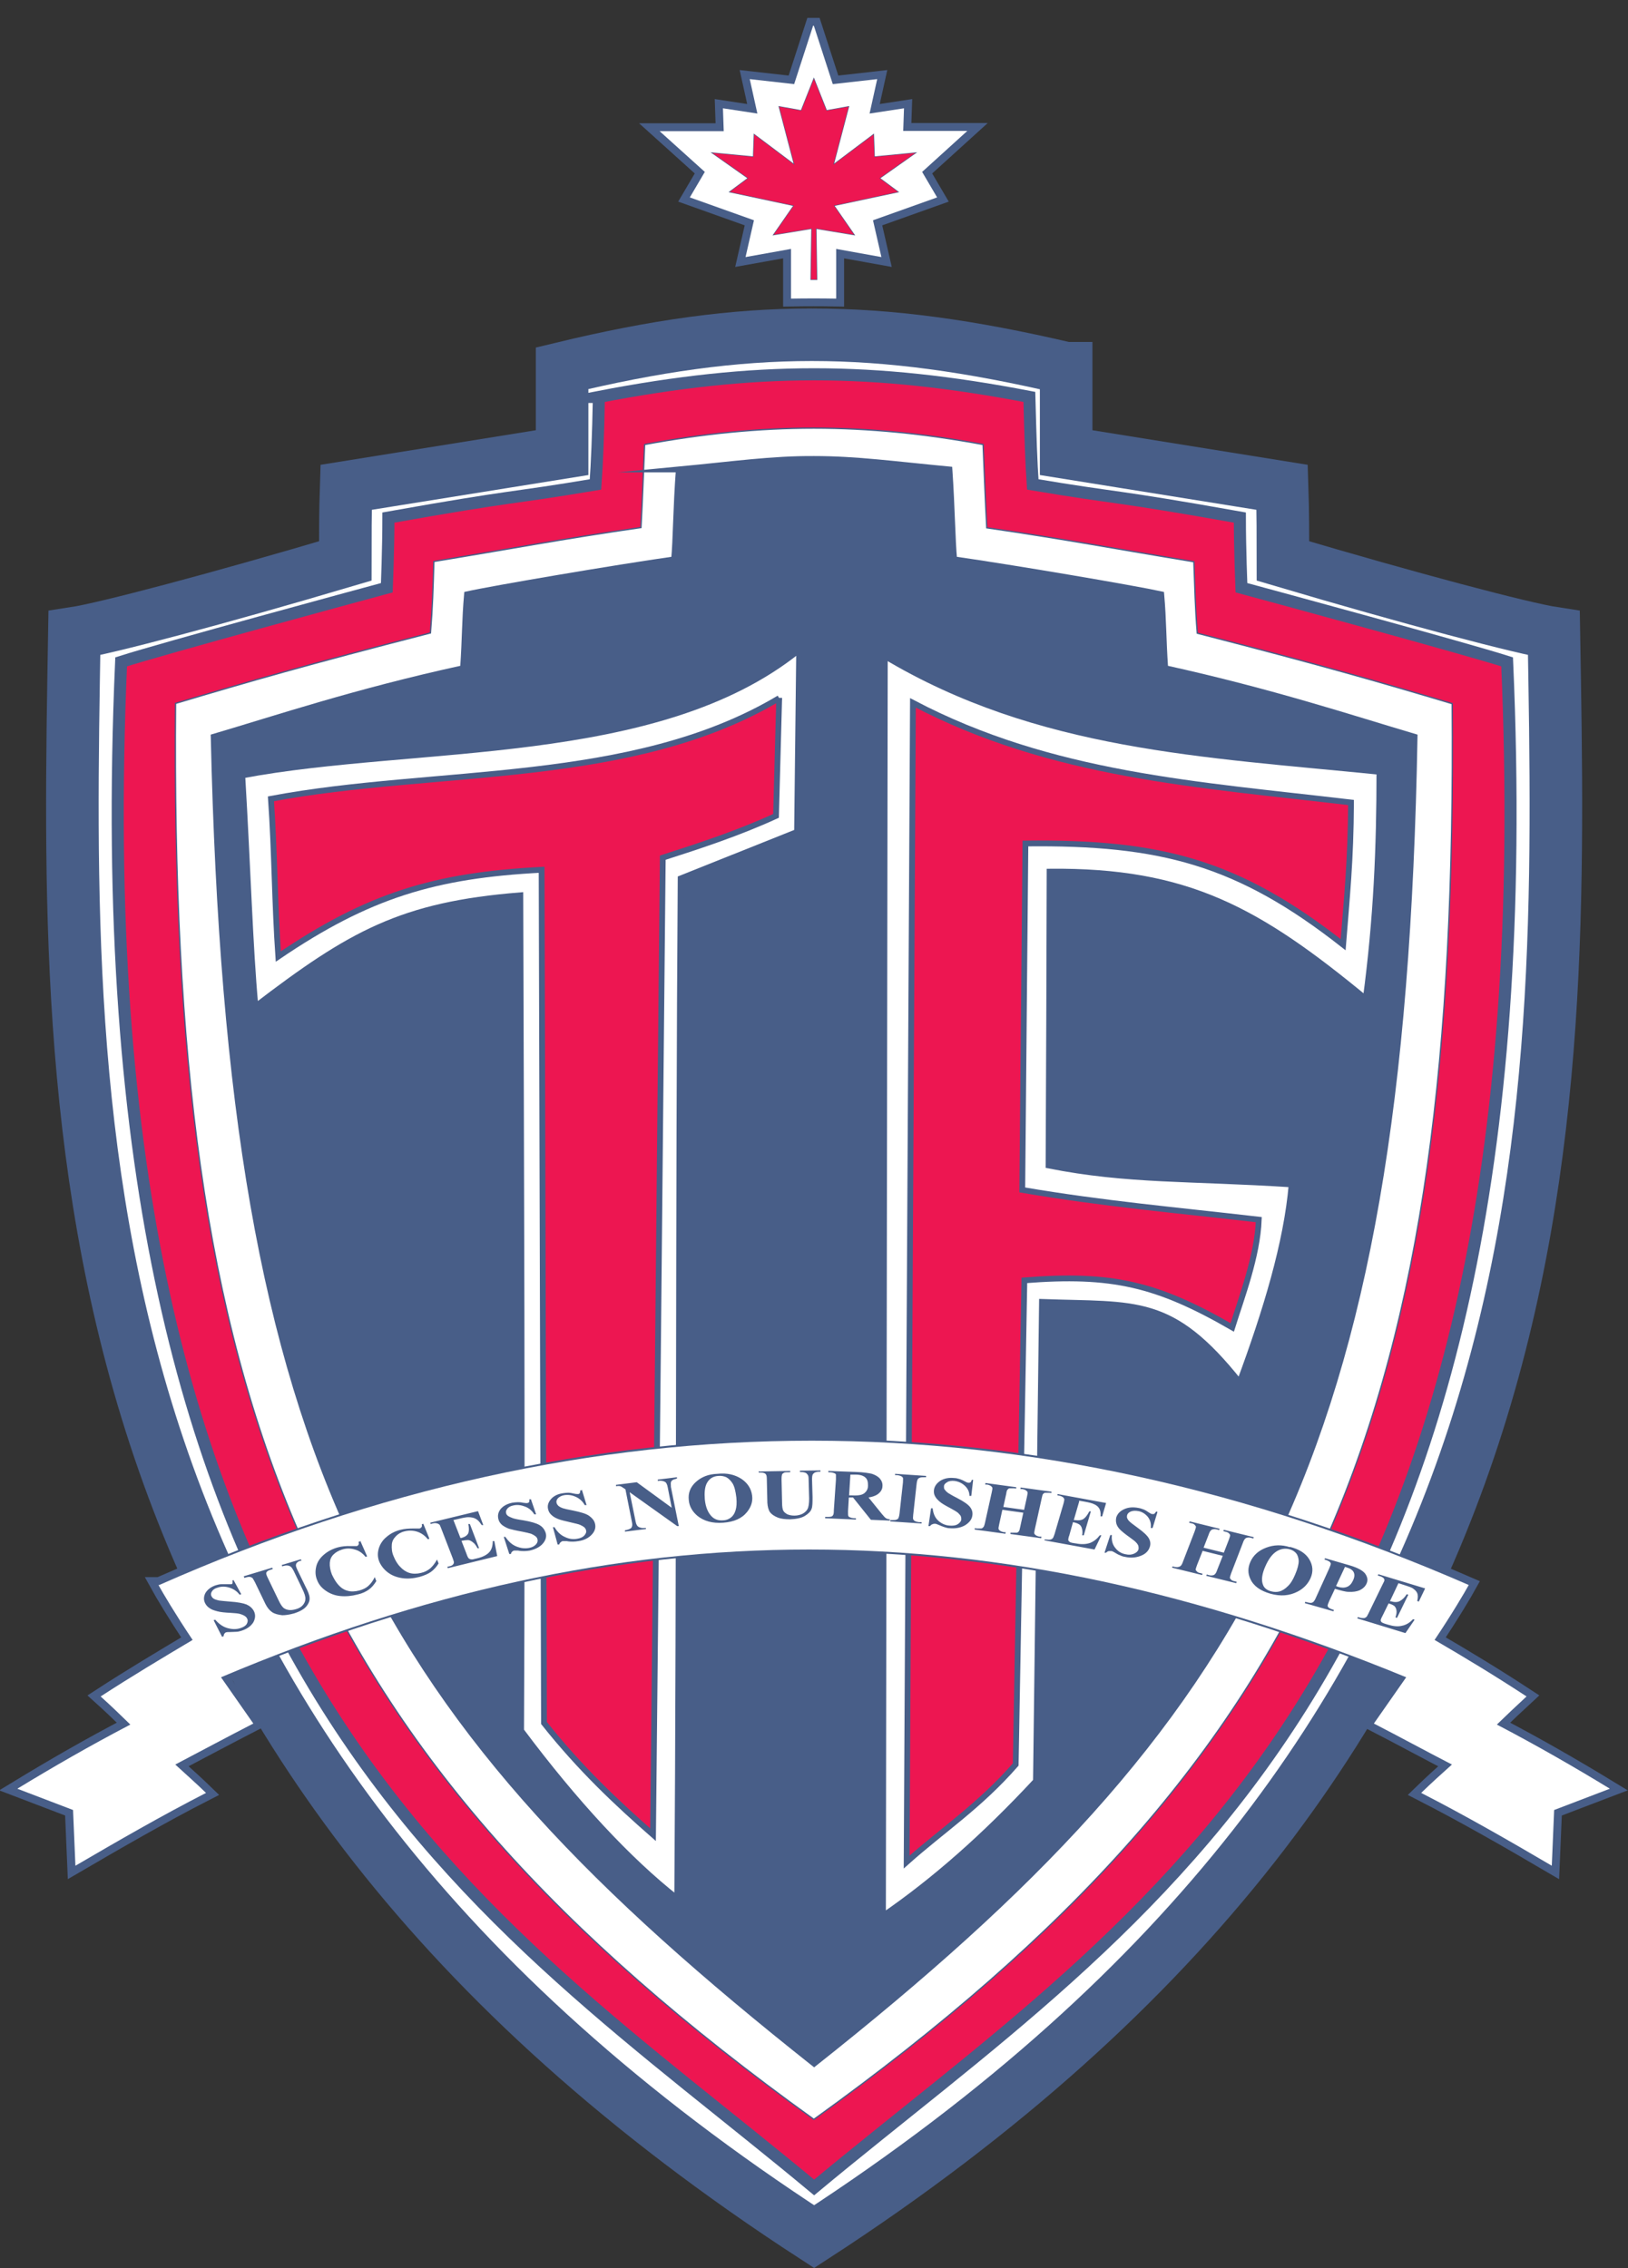
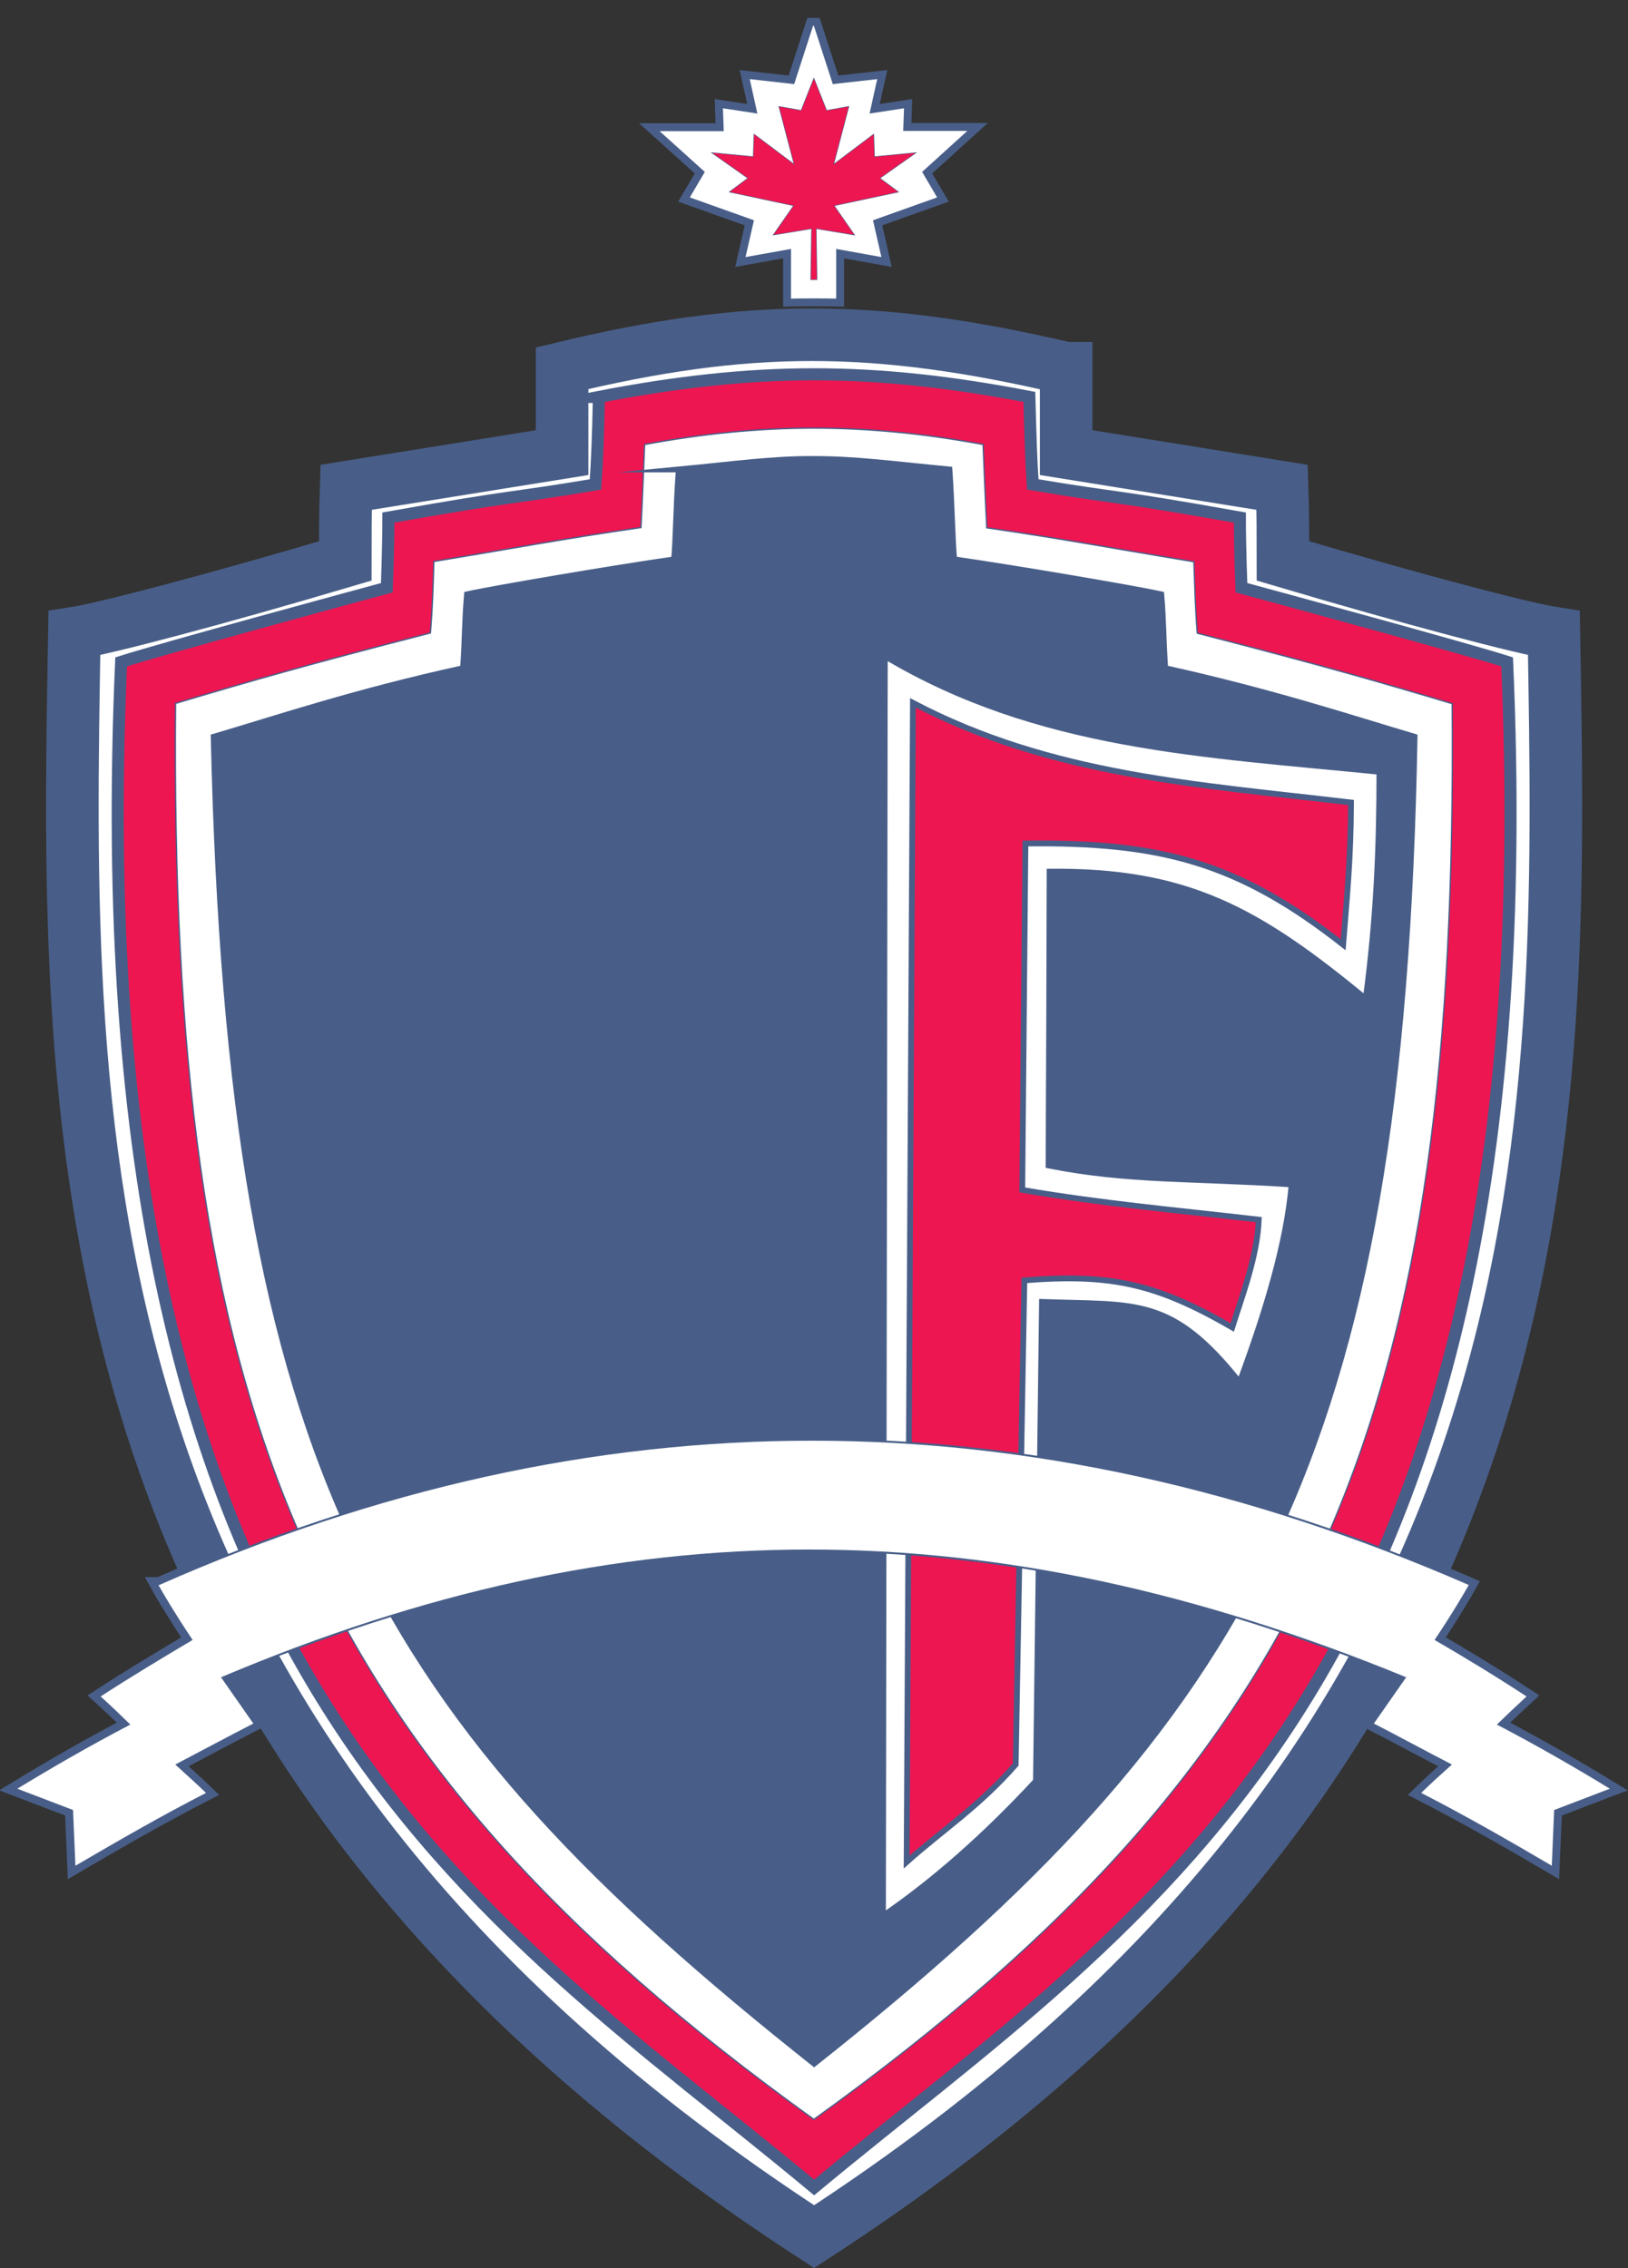
<svg xmlns="http://www.w3.org/2000/svg" id="Layer_1" data-name="Layer 1" version="1.1" viewBox="0 0 61.95 86.29">
  <rect x="0" y="0" width="61.95" height="86.29" fill="#333333" stroke="none" />
  <defs>
    <style>
      .cls-1, .cls-2, .cls-3, .cls-4, .cls-5, .cls-6, .cls-7, .cls-8, .cls-9, .cls-10 {
        fill-rule: evenodd;
      }

      .cls-1, .cls-2, .cls-4, .cls-5 {
        fill: #fff;
      }

      .cls-1, .cls-7, .cls-11 {
        stroke-width: 0px;
      }

      .cls-2 {
        stroke-width: .05px;
      }

      .cls-2, .cls-3, .cls-4, .cls-5, .cls-6, .cls-8, .cls-12, .cls-9, .cls-10 {
        stroke: #485e88;
        stroke-miterlimit: 22.93;
      }

      .cls-3 {
        stroke-width: .15px;
      }

      .cls-3, .cls-6, .cls-12 {
        fill: none;
      }

      .cls-4 {
        stroke-width: 2px;
      }

      .cls-5, .cls-8, .cls-9 {
        stroke-width: .22px;
      }

      .cls-6 {
        stroke-width: .04px;
      }

      .cls-7, .cls-9, .cls-10 {
        fill: #ed1651;
      }

      .cls-8, .cls-11 {
        fill: #485e88;
      }

      .cls-12 {
        stroke-linecap: round;
        stroke-width: .6px;
      }

      .cls-10 {
        stroke-width: .46px;
      }
    </style>
  </defs>
  <g>
    <path class="cls-12" d="M30.97.98l.72,2.22,1.69-.19-.29,1.31,1.31-.2-.03.86h2.44s-1.72,1.56-1.72,1.56l.57.97-2.44.87.32,1.4-1.72-.31v1.89c-.57-.01-1.16-.01-1.72,0v-1.89s-1.73.31-1.73.31l.32-1.4-2.44-.87.57-.97-1.72-1.55h2.44s-.03-.87-.03-.87l1.31.2-.29-1.31,1.69.19.72-2.22h0ZM6.06,60.3c.57-.25,1.15-.5,1.72-.73C2.37,47.43,2.64,35.05,2.83,24.1c1.18-.18,5.45-1.31,10.31-2.75,0-.76,0-1.92.03-2.8l8.22-1.32v-3.21c7.05-1.7,11.91-1.7,19.17,0v3.21l8.22,1.32c.03.88.03,2.04.03,2.8,4.86,1.44,9.13,2.57,10.31,2.75.19,10.96.46,23.34-4.96,35.47.58.23,1.15.48,1.73.73-.16.29-.63,1.09-1.3,2.09,1.17.68,2.34,1.39,3.5,2.15-.38.35-.76.71-1.13,1.07,1.55.81,2.97,1.63,4.3,2.44-.71.27-1.41.54-2.12.81-.03.71-.06,1.41-.09,2.12-1.6-.94-3.29-1.91-4.97-2.77.38-.37.78-.73,1.17-1.08-.97-.5-2-1.06-2.97-1.56l1.23-1.76c-.41-.17-.82-.33-1.22-.49-4.17,7.56-10.8,14.96-21.33,21.8-10.53-6.84-17.17-14.24-21.34-21.81-.4.16-.81.33-1.22.5l1.23,1.76c-.97.5-2,1.05-2.97,1.56.39.36.79.71,1.17,1.08-1.68.86-3.36,1.83-4.97,2.77-.03-.71-.06-1.41-.09-2.12-.71-.27-1.41-.54-2.12-.81,1.33-.81,2.75-1.63,4.3-2.44-.37-.36-.74-.72-1.13-1.07,1.17-.76,2.34-1.46,3.5-2.15-.67-1-1.14-1.8-1.3-2.09Z" />
    <path class="cls-1" d="M30.97.98l.72,2.22,1.69-.19-.29,1.31,1.31-.2-.03.86h2.44s-1.72,1.56-1.72,1.56l.57.97-2.44.87.32,1.4-1.72-.31v1.89c-.57-.01-1.16-.01-1.72,0v-1.89s-1.73.31-1.73.31l.32-1.4-2.44-.87.57-.97-1.72-1.55h2.44s-.03-.87-.03-.87l1.31.2-.29-1.31,1.69.19.72-2.22h0ZM6.06,60.3c.57-.25,1.15-.5,1.72-.73C2.37,47.43,2.64,35.05,2.83,24.1c1.18-.18,5.45-1.31,10.31-2.75,0-.76,0-1.92.03-2.8l8.22-1.32v-3.21c7.05-1.7,11.91-1.7,19.17,0v3.21l8.22,1.32c.03.88.03,2.04.03,2.8,4.86,1.44,9.13,2.57,10.31,2.75.19,10.96.46,23.34-4.96,35.47.58.23,1.15.48,1.73.73-.16.29-.63,1.09-1.3,2.09,1.17.68,2.34,1.39,3.5,2.15-.38.35-.76.71-1.13,1.07,1.55.81,2.97,1.63,4.3,2.44-.71.27-1.41.54-2.12.81-.03.71-.06,1.41-.09,2.12-1.6-.94-3.29-1.91-4.97-2.77.38-.37.78-.73,1.17-1.08-.97-.5-2-1.06-2.97-1.56l1.23-1.76c-.41-.17-.82-.33-1.22-.49-4.17,7.56-10.8,14.96-21.33,21.8-10.53-6.84-17.17-14.24-21.34-21.81-.4.16-.81.33-1.22.5l1.23,1.76c-.97.5-2,1.05-2.97,1.56.39.36.79.71,1.17,1.08-1.68.86-3.36,1.83-4.97,2.77-.03-.71-.06-1.41-.09-2.12-.71-.27-1.41-.54-2.12-.81,1.33-.81,2.75-1.63,4.3-2.44-.37-.36-.74-.72-1.13-1.07,1.17-.76,2.34-1.46,3.5-2.15-.67-1-1.14-1.8-1.3-2.09Z" />
  </g>
  <g>
    <g>
-       <path class="cls-3" d="M30.97.98l.72,2.22,1.69-.19-.29,1.31,1.31-.2-.03.86h2.44s-1.72,1.56-1.72,1.56l.57.97-2.44.87.32,1.4-1.72-.31v1.89c-.57-.01-1.16-.01-1.72,0v-1.89s-1.73.31-1.73.31l.32-1.4-2.44-.87.57-.97-1.72-1.55h2.44s-.03-.87-.03-.87l1.31.2-.29-1.31,1.69.19.72-2.22Z" />
-       <path class="cls-1" d="M30.97.98l.72,2.22,1.69-.19-.29,1.31,1.31-.2-.03.86h2.44s-1.72,1.56-1.72,1.56l.57.97-2.44.87.32,1.4-1.72-.31v1.89c-.57-.01-1.16-.01-1.72,0v-1.89s-1.73.31-1.73.31l.32-1.4-2.44-.87.57-.97-1.72-1.55h2.44s-.03-.87-.03-.87l1.31.2-.29-1.31,1.69.19.72-2.22Z" />
-     </g>
+       </g>
    <g>
      <path class="cls-6" d="M30.86,10.63l.03-1.94-1.45.24.77-1.11-2.44-.52.7-.52-1.36-.96,1.56.15.03-.85,1.53,1.15-.58-2.21.84.15.48-1.21.48,1.21.84-.15-.58,2.21,1.53-1.15.03.85,1.56-.15-1.36.96.7.52-2.44.52.77,1.11-1.45-.24.03,1.94c-.08,0-.16,0-.24,0Z" />
      <path class="cls-7" d="M30.86,10.63l.03-1.94-1.45.24.77-1.11-2.44-.52.7-.52-1.36-.96,1.56.15.03-.85,1.53,1.15-.58-2.21.84.15.48-1.21.48,1.21.84-.15-.58,2.21,1.53-1.15.03.85,1.56-.15-1.36.96.7.52-2.44.52.77,1.11-1.45-.24.03,1.94c-.08,0-.16,0-.24,0Z" />
    </g>
    <path class="cls-4" d="M40.56,14.01c-7.26-1.7-12.13-1.7-19.17,0v3.21l-8.22,1.32c-.03.88-.03,2.04-.03,2.8-4.86,1.44-9.13,2.57-10.31,2.75-.32,18.95-.91,42.14,28.15,61,29.06-18.86,28.47-42.05,28.15-61-1.18-.18-5.45-1.31-10.31-2.75,0-.76,0-1.92-.03-2.8l-8.22-1.32v-3.21Z" />
    <path class="cls-10" d="M22.79,15.1c2.96-.57,5.58-.86,8.19-.86,2.61,0,5.23.29,8.19.86.04,1.52.07,2.47.13,3.33,3.39.57,2.88.37,7.88,1.26,0,1.18.06,2.67.06,2.67,1.11.3,8.48,2.3,10.11,2.82,1.71,39.07-13.79,47.57-26.37,58.04-12.57-10.47-28.08-18.97-26.37-58.04,1.63-.52,9-2.52,10.11-2.82,0,0,.06-1.49.06-2.67,5-.89,4.49-.69,7.88-1.26.06-.85.1-1.81.13-3.33Z" />
    <path class="cls-2" d="M24.53,16.91c4.49-.83,8.39-.83,12.88,0,.05,1.17.08,2.05.14,3.17,3.03.44,4.89.8,7.88,1.29.04,1.01.05,1.74.13,2.72,4.74,1.22,6.85,1.83,9.7,2.68.22,26.5-4.69,39.78-24.29,53.86h0C11.37,66.54,6.46,53.26,6.68,26.76c2.85-.85,4.96-1.46,9.7-2.68.08-.98.1-1.7.13-2.72,2.99-.49,4.84-.85,7.88-1.29.06-1.11.09-2,.14-3.17Z" />
    <path class="cls-8" d="M25.83,17.86c2.1-.2,3.54-.41,5.15-.4,1.61,0,3.04.2,5.15.4.1,1.46.11,2.71.18,3.42,2.25.32,6.88,1.11,7.88,1.33.09,1.04.07,1.63.15,2.81,4.08.9,7.09,1.9,9.49,2.61-.49,27.41-6.23,37.32-22.85,50.48-16.59-13.15-22.21-22.56-22.85-50.48,2.41-.71,5.41-1.72,9.49-2.61.08-1.18.06-1.77.15-2.81.99-.22,5.63-1.01,7.88-1.33.07-.71.07-1.96.18-3.42Z" />
-     <path class="cls-5" d="M30.41,24.72c-.03,2.31-.05,4.62-.08,6.93-1.48.59-2.95,1.18-4.43,1.77-.09,12.69-.04,26.12-.13,38.81-1.86-1.46-3.9-3.66-5.94-6.39.05-10.46,0-21.32-.03-31.78-4.52.36-6.46,1.46-10.08,4.23-.21-2.29-.29-5.24-.5-8.79,6.58-1.24,15.8-.42,21.18-4.77Z" />
-     <path class="cls-9" d="M29.65,26.55c-.04,1.5-.08,3-.12,4.49-1.44.66-2.88,1.13-4.31,1.59-.12,12.39-.24,24.78-.37,37.17-1.38-1.21-2.76-2.5-4.15-4.25-.03-10.78-.06-21.69-.09-32.46-4.06.21-6.59.97-10.02,3.3-.14-2-.14-4-.28-6,6.27-1.18,13.73-.48,19.34-3.83Z" />
    <path class="cls-5" d="M52.49,29.35c0,2.88-.11,5.58-.52,8.65-4.11-3.39-6.8-4.89-12.03-4.84-.01,3.73-.02,7.45-.04,11.18,3.03.6,5.38.47,9.25.72-.19,2.23-.97,4.8-1.98,7.53-2.6-3.27-3.92-2.93-7.52-3.06-.08,6.08-.15,12.16-.23,18.23-1.94,2.09-3.88,3.8-5.82,5.13.02-16.07.05-31.86.07-47.93,5.82,3.48,12.13,3.73,18.79,4.4Z" />
    <path class="cls-9" d="M51.41,30.54c-.01,2.21-.16,3.63-.3,5.4-4-3.14-6.95-3.91-12.09-3.85-.04,4.39-.08,8.79-.12,13.18,3.11.53,5.8.76,9,1.13-.05,1.39-.66,2.98-1.01,4.1-2.88-1.66-4.59-2.05-7.91-1.79-.11,6-.22,12.41-.33,18.42-1.38,1.58-2.77,2.48-4.15,3.71.08-14.56.16-29.53.24-44.1,5.27,2.77,10.84,3.1,16.67,3.79Z" />
    <g>
      <path class="cls-3" d="M6.06,60.3c16.57-7.32,33.03-7.32,49.83,0-.16.29-.63,1.09-1.3,2.09,1.17.68,2.34,1.39,3.5,2.15-.38.35-.76.71-1.13,1.07,1.55.81,2.97,1.63,4.3,2.44-.71.27-1.41.54-2.12.81-.03.71-.06,1.41-.09,2.12-1.6-.94-3.29-1.91-4.97-2.77.38-.37.78-.73,1.17-1.08-.97-.5-2-1.06-2.97-1.56l1.23-1.76c-15.78-6.48-29.77-6.48-45.1,0l1.23,1.76c-.97.5-2,1.05-2.97,1.56.39.36.79.71,1.17,1.08-1.68.86-3.36,1.83-4.97,2.77-.03-.71-.06-1.41-.09-2.12-.71-.27-1.41-.54-2.12-.81,1.33-.81,2.75-1.63,4.3-2.44-.37-.36-.74-.72-1.13-1.07,1.17-.76,2.34-1.46,3.5-2.15-.67-1-1.14-1.8-1.3-2.09Z" />
      <path class="cls-1" d="M6.06,60.3c16.57-7.32,33.03-7.32,49.83,0-.16.29-.63,1.09-1.3,2.09,1.17.68,2.34,1.39,3.5,2.15-.38.35-.76.71-1.13,1.07,1.55.81,2.97,1.63,4.3,2.44-.71.27-1.41.54-2.12.81-.03.71-.06,1.41-.09,2.12-1.6-.94-3.29-1.91-4.97-2.77.38-.37.78-.73,1.17-1.08-.97-.5-2-1.06-2.97-1.56l1.23-1.76c-15.78-6.48-29.77-6.48-45.1,0l1.23,1.76c-.97.5-2,1.05-2.97,1.56.39.36.79.71,1.17,1.08-1.68.86-3.36,1.83-4.97,2.77-.03-.71-.06-1.41-.09-2.12-.71-.27-1.41-.54-2.12-.81,1.33-.81,2.75-1.63,4.3-2.44-.37-.36-.74-.72-1.13-1.07,1.17-.76,2.34-1.46,3.5-2.15-.67-1-1.14-1.8-1.3-2.09Z" />
    </g>
-     <path class="cls-11" d="M8.88,60.1l.3.55-.06.02c-.1-.13-.23-.22-.39-.27-.16-.05-.31-.05-.45,0-.11.03-.18.08-.22.15-.04.06-.04.13-.01.18.02.04.05.07.08.09.05.03.12.05.2.07.06.01.2.02.41.04.3.02.51.06.64.11.13.06.22.14.28.25.07.14.06.28-.02.43-.09.14-.23.25-.45.32-.07.02-.13.04-.2.04-.06,0-.15.01-.25.01-.06,0-.1,0-.13.01-.03,0-.05.03-.07.05-.02.03-.03.06-.03.1l-.06.02-.32-.63.06-.02c.14.16.29.27.47.32.18.05.34.05.49,0,.12-.04.2-.09.24-.16.04-.07.05-.14.01-.21-.02-.04-.05-.07-.1-.1-.05-.03-.1-.05-.17-.07-.07-.02-.19-.03-.35-.04-.23-.01-.4-.03-.51-.06-.11-.03-.21-.06-.28-.11-.08-.05-.14-.11-.18-.19-.07-.13-.06-.27.01-.4.08-.13.21-.23.39-.29.07-.02.14-.04.21-.04.05,0,.12,0,.21,0,.08,0,.14,0,.17,0,.03,0,.04-.02.05-.04,0-.02,0-.05,0-.11h.05ZM9.28,59.98l.02.05c.09-.03.15-.04.19-.04.04,0,.07.02.1.03.03.02.06.08.11.17l.4.83c.07.14.15.24.25.31.1.07.23.1.39.12.12,0,.27-.02.45-.07.22-.07.38-.16.47-.27.09-.11.13-.22.12-.32,0-.1-.06-.25-.16-.44l-.31-.64c-.03-.07-.05-.12-.05-.15,0-.04.01-.08.04-.11.03-.03.08-.06.13-.07h.04s-.02-.06-.02-.06l-.73.22.02.05c.09-.03.16-.04.21-.03.04,0,.07.02.11.04.04.03.07.08.11.15l.33.69c.09.18.13.31.12.4,0,.08-.04.16-.1.23-.06.07-.15.12-.26.15-.1.03-.19.04-.27.03-.08-.01-.15-.04-.2-.08-.05-.04-.12-.14-.19-.29l-.4-.83c-.05-.1-.07-.16-.07-.19,0-.03.01-.05.04-.08.02-.02.08-.05.16-.07l.05-.02-.02-.05-1.09.33h0ZM13.71,58.62l.26.59-.06.02c-.11-.14-.25-.24-.41-.28-.16-.05-.32-.05-.48,0-.13.04-.24.1-.33.19-.09.09-.13.19-.14.31-.01.14.02.3.08.45.07.15.15.29.25.4.1.11.22.19.35.22.13.04.28.03.44-.01.14-.04.25-.09.34-.17.09-.08.18-.19.25-.34l.06.15c-.08.13-.17.24-.28.32-.11.08-.25.15-.43.19-.23.06-.45.08-.66.06-.21-.02-.39-.09-.55-.2-.16-.11-.27-.24-.33-.4-.07-.16-.08-.33-.04-.51.04-.18.14-.33.29-.46.15-.13.32-.22.53-.28.15-.04.32-.06.51-.05.11,0,.18,0,.21,0,.03,0,.06-.03.07-.05.02-.03.02-.06,0-.11l.06-.02h0ZM16.1,57.95l.24.59-.06.02c-.11-.14-.25-.24-.41-.29-.16-.05-.32-.05-.48-.01-.13.03-.25.1-.33.19-.09.09-.14.19-.15.31-.01.14,0,.3.07.45.06.15.14.29.25.4.1.11.22.19.35.23.13.04.28.04.44,0,.14-.03.25-.09.35-.17.09-.08.18-.19.26-.34l.06.15c-.08.13-.18.24-.29.32-.11.08-.26.14-.43.19-.23.06-.45.08-.66.05-.21-.03-.39-.1-.54-.21-.15-.11-.26-.25-.33-.4-.07-.16-.08-.33-.03-.51.05-.17.15-.33.3-.45.15-.13.33-.22.53-.27.15-.04.32-.05.51-.05.11,0,.18,0,.21,0,.03,0,.06-.03.08-.05.02-.03.02-.06.01-.11l.06-.02h0ZM17.25,57.83l.22-.05c.16-.04.28-.06.35-.06.11,0,.21.02.28.06.08.04.15.12.23.24h.06s-.2-.53-.2-.53l-1.82.44.02.05.07-.02c.07-.02.13-.02.18,0,.03,0,.06.03.09.05.01.02.03.06.06.14l.44,1.14c.03.09.05.14.04.16,0,.03-.02.06-.04.08-.03.03-.08.05-.14.06l-.07.02.02.05,1.88-.46-.11-.57h-.06c0,.18-.04.32-.13.42-.09.1-.24.18-.44.23l-.13.03c-.06.02-.11.02-.14.01-.03,0-.06-.02-.08-.04-.02-.02-.05-.08-.08-.17l-.19-.49c.1-.02.19-.03.25-.03.06,0,.13.04.19.09.07.05.12.13.17.22h.06s-.35-.92-.35-.92h-.06c.03.15.03.26,0,.35-.04.08-.12.14-.26.18h-.04s-.27-.69-.27-.69h0ZM20.2,57.03l.2.58h-.07c-.08-.13-.19-.23-.34-.29-.15-.06-.3-.08-.44-.05-.11.02-.19.06-.24.12-.05.06-.07.12-.05.18.01.04.03.07.07.1.04.03.11.06.19.09.06.02.19.05.4.08.29.05.49.11.61.18.12.07.19.17.23.28.05.15.01.29-.1.42-.11.13-.28.22-.5.27-.07.01-.14.02-.2.02-.07,0-.15,0-.25-.02-.06,0-.1,0-.14,0-.03,0-.06.02-.08.04-.03.02-.04.06-.05.09h-.06s-.21-.65-.21-.65h.06c.11.16.24.29.41.36.17.07.33.09.49.06.12-.02.21-.07.27-.14.06-.07.07-.14.05-.2-.01-.04-.04-.08-.08-.11-.04-.03-.09-.06-.16-.09-.07-.02-.18-.05-.34-.08-.23-.04-.39-.08-.5-.11-.11-.04-.19-.09-.26-.14-.07-.06-.12-.13-.14-.21-.04-.14-.02-.27.08-.4.1-.12.25-.2.44-.24.07-.01.14-.02.21-.02.05,0,.12,0,.2.02.08.01.14.02.17.01.03,0,.05-.02.06-.03.01-.02.02-.05.01-.11h.05ZM22.14,56.67l.18.59h-.07c-.07-.13-.18-.24-.33-.31-.15-.07-.29-.09-.44-.07-.11.02-.19.06-.25.12-.05.06-.07.12-.05.18.01.04.03.07.06.1.04.04.1.07.18.1.06.02.19.05.4.09.29.06.49.12.6.2.11.08.19.17.22.29.04.15,0,.29-.12.42-.12.13-.29.22-.51.25-.07.01-.14.02-.2.02-.07,0-.15,0-.25-.02-.06,0-.1,0-.14,0-.03,0-.06.02-.08.04-.03.02-.05.05-.06.09h-.06s-.18-.66-.18-.66h.06c.1.17.23.3.39.37.16.08.32.1.48.07.12-.02.21-.06.27-.13.06-.07.08-.13.06-.2-.01-.04-.04-.08-.07-.11-.04-.03-.09-.06-.16-.09-.07-.03-.18-.05-.34-.09-.22-.05-.39-.09-.49-.13-.1-.04-.19-.09-.25-.15-.07-.06-.11-.13-.13-.21-.04-.14,0-.27.1-.39.1-.12.25-.2.45-.23.07-.01.14-.02.22-.02.05,0,.12.01.2.03.08.02.14.02.17.02.03,0,.05-.02.06-.03.01-.02.02-.05.02-.11h.05ZM24.23,56.39l1.33.97-.15-.77c-.02-.11-.05-.18-.1-.21-.06-.04-.16-.06-.28-.04v-.05s.73-.09.73-.09v.05c-.08.02-.14.04-.17.06-.03.02-.05.05-.06.08-.01.04,0,.1,0,.18l.3,1.49h-.06s-1.81-1.29-1.81-1.29l.23,1.13c.02.1.06.17.13.2.07.03.14.04.21.03h.05s0,.04,0,.04l-.8.1v-.05c.11-.02.2-.05.24-.09.04-.05.05-.12.03-.21l-.25-1.26-.06-.04c-.06-.04-.1-.07-.14-.08-.04-.01-.09-.01-.16,0v-.05s.79-.1.79-.1h0ZM27.3,56.07c.36-.04.66.03.91.19.24.16.38.38.41.64.03.23-.04.43-.19.62-.2.25-.5.38-.91.41-.41.03-.73-.06-.98-.26-.19-.16-.31-.36-.33-.6-.03-.27.06-.5.27-.69.21-.19.48-.3.82-.31h0ZM27.34,56.15c-.21.01-.36.11-.45.29-.07.14-.09.35-.07.6.03.31.13.53.28.67.11.1.24.14.41.13.11,0,.21-.04.28-.09.09-.06.16-.16.2-.29.04-.13.05-.29.03-.49-.03-.24-.07-.41-.14-.53-.07-.11-.15-.19-.24-.24-.09-.04-.19-.06-.31-.05h0ZM28.9,55.98l1.17-.02v.05s-.06,0-.06,0c-.09,0-.15,0-.18.02-.03.02-.06.04-.07.06-.01.03-.02.09-.02.19l.02.88c0,.16.02.27.05.32.03.05.08.09.15.13.07.03.16.05.27.05.12,0,.23-.03.31-.07.09-.05.15-.11.19-.18.04-.08.06-.21.06-.4l-.02-.74c0-.08-.01-.14-.04-.17-.02-.03-.05-.06-.08-.07-.05-.02-.12-.03-.21-.03v-.05s.78-.01.78-.01v.05s-.05,0-.05,0c-.06,0-.12.01-.16.03-.04.02-.07.05-.09.09-.01.03-.02.08-.02.15l.02.69c0,.21,0,.37-.04.46-.03.09-.12.18-.25.26-.13.08-.32.12-.56.13-.2,0-.35-.02-.46-.06-.15-.06-.25-.13-.31-.21-.06-.09-.09-.21-.1-.36l-.02-.88c0-.1-.01-.17-.03-.19-.02-.03-.04-.05-.08-.06-.04-.02-.1-.02-.2-.02v-.05h0ZM32.3,56.98l-.03.51c0,.1,0,.16.01.18.01.03.04.05.08.06.04.02.11.03.21.03v.05s-1.17-.05-1.17-.05v-.05c.11,0,.18,0,.22-.01.04-.01.07-.03.08-.06.02-.02.03-.08.03-.18l.08-1.17c0-.1,0-.16,0-.19-.01-.03-.04-.05-.08-.06-.04-.02-.11-.03-.21-.03v-.05s1.06.04,1.06.04c.28.01.47.04.6.07.12.04.23.1.3.18.07.08.11.18.1.29,0,.13-.08.24-.2.32-.08.05-.19.09-.33.11l.51.63c.07.08.11.13.14.15.04.03.1.05.16.05v.05s-.72-.03-.72-.03l-.68-.85h-.15ZM32.36,56.1l-.05.79h.1c.15.01.27,0,.35-.02.08-.02.14-.06.19-.12.05-.06.08-.13.08-.23,0-.14-.02-.24-.1-.31-.08-.07-.2-.11-.38-.11h-.18ZM35.07,57.91v.05s-1.19-.08-1.19-.08v-.05s.08,0,.08,0c.07,0,.12,0,.16-.02.03-.01.06-.03.07-.06.01-.02.03-.08.04-.17l.13-1.18c0-.09.01-.15,0-.17,0-.02-.03-.05-.07-.07-.04-.02-.08-.03-.15-.04h-.08s0-.05,0-.05l1.18.08v.05s-.08,0-.08,0c-.07,0-.12,0-.16.02-.03.01-.06.03-.08.06-.01.02-.03.08-.04.17l-.13,1.18c-.01.09-.01.15,0,.17.01.02.03.05.07.07.04.02.08.03.15.04h.08ZM37.03,56.31l-.07.6h-.07c0-.16-.07-.29-.18-.39-.11-.1-.24-.16-.39-.18-.11-.01-.21,0-.28.05-.07.04-.12.09-.12.16,0,.04,0,.08.02.11.03.04.07.09.14.14.05.03.16.1.34.19.25.13.41.24.49.34.08.1.11.21.09.33-.02.15-.12.27-.28.37-.16.09-.36.13-.58.11-.07,0-.14-.02-.2-.04-.06-.02-.14-.05-.23-.09-.05-.02-.09-.04-.13-.04-.03,0-.06,0-.1.02-.04.01-.07.04-.09.07h-.06s.1-.68.1-.68h.06c.02.2.09.36.21.47.12.11.27.18.43.19.12.01.23,0,.31-.05.08-.05.13-.11.14-.18,0-.04,0-.08-.02-.13-.02-.04-.06-.08-.11-.13-.05-.04-.15-.1-.28-.17-.19-.1-.33-.18-.41-.25-.08-.07-.14-.13-.18-.21-.04-.07-.05-.15-.04-.24.02-.14.11-.26.25-.35.15-.09.32-.12.52-.1.07,0,.14.02.21.04.05.02.11.04.18.08.07.04.12.06.15.06.03,0,.05,0,.07-.01.02-.01.04-.04.06-.1h.05ZM38.14,57.45l-.12.55c-.02.09-.03.15-.02.17,0,.02.03.05.06.07.03.02.08.04.14.05h.07s-.01.06-.01.06l-1.17-.16v-.05s.09.01.09.01c.06,0,.12,0,.16,0,.03,0,.06-.03.08-.05.02-.02.04-.07.06-.16l.26-1.17c.02-.09.03-.15.02-.17,0-.02-.03-.05-.06-.07-.03-.02-.08-.04-.14-.05h-.07s.01-.06.01-.06l1.17.16v.05s-.09-.01-.09-.01c-.06,0-.12,0-.16,0-.03,0-.06.03-.08.05-.02.02-.04.07-.05.16l-.11.5.79.11.11-.5c.02-.09.03-.15.02-.17,0-.02-.03-.05-.06-.07-.03-.02-.08-.04-.14-.05h-.07s.01-.06.01-.06l1.17.16v.05s-.08-.01-.08-.01c-.07,0-.12,0-.16,0-.03,0-.06.03-.08.05-.02.02-.03.07-.05.16l-.26,1.17c-.02.09-.03.15-.02.17,0,.02.03.05.06.07.03.02.08.04.14.05h.07s-.01.06-.01.06l-1.17-.16v-.05s.08,0,.08,0c.07,0,.12,0,.16,0,.03,0,.06-.03.08-.05.02-.02.03-.07.05-.16l.12-.55-.79-.11h0ZM41.05,57.09l.23.04c.17.03.28.06.34.09.1.04.17.1.21.17.04.07.06.17.05.3h.06s.15-.51.15-.51l-1.85-.34v.05s.06.01.06.01c.07.01.12.04.16.07.02.02.04.05.04.08,0,.02-.01.07-.03.15l-.34,1.16c-.03.09-.05.14-.07.16-.02.03-.05.04-.08.05-.04.01-.1.01-.16,0h-.07s-.01.03-.01.03l1.91.35.26-.54h-.06c-.1.13-.22.23-.37.29-.15.05-.32.06-.53.02l-.13-.02c-.06-.01-.11-.03-.13-.05-.02-.02-.04-.04-.04-.06,0-.02,0-.08.04-.18l.14-.5c.11.02.18.05.23.08.05.03.09.08.11.16.02.07.03.16.01.26h.06s.27-.91.27-.91h-.06c-.06.12-.13.22-.21.28-.08.06-.2.07-.34.05h-.04s.21-.72.21-.72h0ZM44.04,57.54l-.18.59h-.07c.02-.17-.02-.3-.11-.42-.09-.11-.21-.19-.35-.22-.11-.02-.21-.02-.29.01-.08.03-.13.08-.15.14-.01.04-.01.08,0,.11.02.05.05.1.11.15.04.04.14.11.3.23.22.16.36.29.42.4.06.11.07.22.03.33-.05.15-.16.26-.34.33-.18.07-.38.09-.6.04-.07-.01-.13-.03-.19-.06-.06-.02-.13-.06-.21-.11-.05-.03-.09-.05-.12-.05-.03,0-.06,0-.1,0-.04.01-.07.03-.1.06h-.06s.22-.67.22-.67h.06c-.02.21.03.37.13.49.1.13.23.21.39.24.12.03.23.02.32-.02.09-.04.15-.09.17-.16.01-.04.01-.08,0-.13-.01-.04-.04-.09-.09-.14-.04-.05-.13-.11-.25-.2-.17-.12-.29-.22-.36-.29-.07-.07-.12-.15-.14-.23-.02-.08-.02-.16,0-.24.05-.14.15-.24.31-.31.16-.07.34-.08.54-.04.07.01.14.04.2.06.05.02.1.05.17.1.06.04.11.07.14.07.03,0,.05,0,.07,0,.02-.01.05-.04.08-.09h.05ZM45.76,59.01l-.21.53c-.03.09-.05.14-.05.17,0,.03.02.05.05.08.03.03.07.05.14.06l.07.02-.02.05-1.14-.28.02-.05.07.02c.06.01.12.02.16,0,.03,0,.06-.02.09-.05.02-.02.05-.07.08-.16l.44-1.14c.03-.09.05-.15.05-.17,0-.02-.02-.05-.05-.08-.03-.03-.07-.05-.14-.06l-.07-.02.02-.05,1.14.28-.02.05-.07-.02c-.06-.02-.12-.02-.16-.01-.03,0-.06.02-.09.05-.02.02-.05.07-.08.16l-.19.49.77.19.19-.49c.03-.09.05-.14.05-.17,0-.03-.02-.05-.05-.08-.03-.03-.08-.05-.14-.06l-.07-.02.02-.05,1.14.28-.02.05-.07-.02c-.06-.02-.12-.02-.16-.01-.03,0-.06.02-.09.05-.02.02-.05.07-.08.16l-.44,1.14c-.03.09-.05.15-.05.17,0,.02.02.05.05.08.03.03.08.05.14.06l.07.02-.02.05-1.14-.28.02-.05.07.02c.06.02.12.02.16.01.03,0,.06-.02.09-.05.02-.02.05-.07.08-.16l.21-.53-.77-.19h0ZM49.08,58.86c-.31-.1-.61-.09-.9.02-.29.11-.49.29-.6.54-.1.23-.1.44,0,.65.12.27.38.45.76.56.39.11.73.08,1.04-.08.23-.12.39-.29.49-.51.11-.25.09-.49-.05-.72-.14-.23-.38-.38-.73-.47h0ZM49.07,58.94c.11.03.19.08.25.15.06.07.09.17.1.29,0,.13-.04.3-.14.53-.08.19-.17.34-.28.44-.1.1-.21.17-.33.2-.09.02-.19.02-.3-.01-.16-.04-.27-.13-.31-.25-.07-.17-.04-.41.09-.7.11-.25.23-.42.37-.53.17-.13.36-.17.55-.12h0ZM50.8,60.44l-.22.47c-.04.09-.06.15-.06.18,0,.03.02.05.05.08.03.02.09.05.19.08l-.02.05-1.09-.31.02-.05c.1.03.17.04.21.04.04,0,.08-.02.1-.04.02-.02.06-.07.1-.17l.5-1.1c.04-.09.06-.15.06-.18,0-.03-.02-.05-.05-.08-.03-.02-.09-.05-.19-.08l.02-.05.93.27c.31.09.51.2.6.32.09.13.11.25.05.38-.05.11-.14.19-.26.25-.12.05-.26.07-.43.06-.11,0-.29-.05-.53-.12h0ZM51.18,59.61l-.34.73s.06.02.08.03c.13.04.24.04.34,0,.1-.04.17-.12.23-.25.06-.13.06-.23.02-.31-.04-.08-.13-.14-.27-.18l-.06-.02h0ZM53.21,60.23l.22.07c.16.05.27.09.32.12.09.06.15.12.18.19.03.07.03.17,0,.3l.06.02.24-.5-1.78-.54-.02.05.07.02c.07.02.12.05.15.08.02.02.03.05.03.08,0,.02-.02.07-.06.14l-.54,1.11c-.04.08-.07.14-.09.15-.03.02-.06.04-.09.04-.05,0-.1,0-.16-.02l-.07-.02-.02.05,1.83.56.35-.51-.06-.02c-.12.13-.26.22-.42.25-.15.04-.33.02-.53-.04l-.13-.04c-.06-.02-.1-.04-.12-.06-.02-.02-.03-.04-.03-.07,0-.02.02-.08.07-.17l.23-.47c.1.03.17.06.22.1.04.04.07.09.08.17.01.07,0,.16-.04.26l.06.02.43-.88-.06-.02c-.08.13-.17.21-.26.26-.09.05-.21.05-.34.01h-.04s.33-.7.33-.7Z" />
  </g>
</svg>